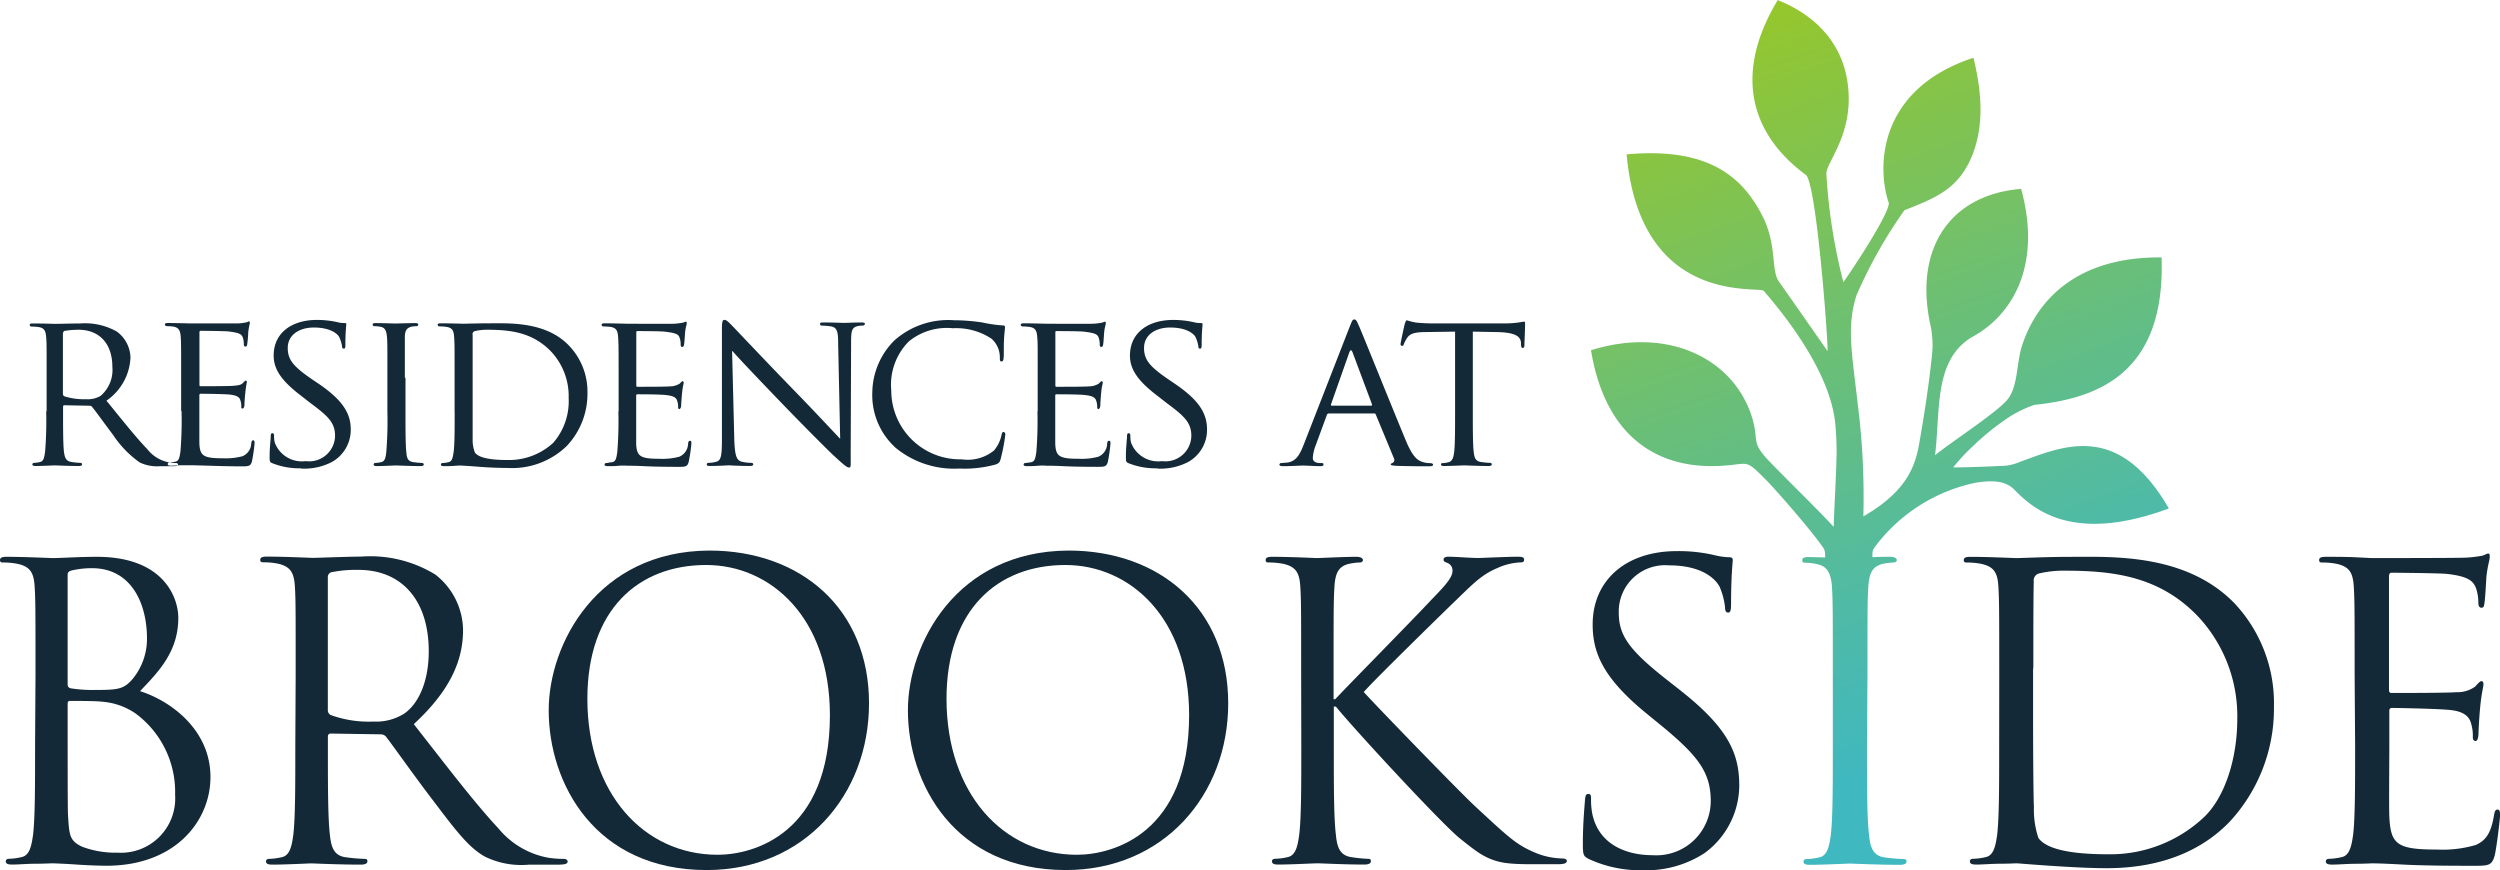
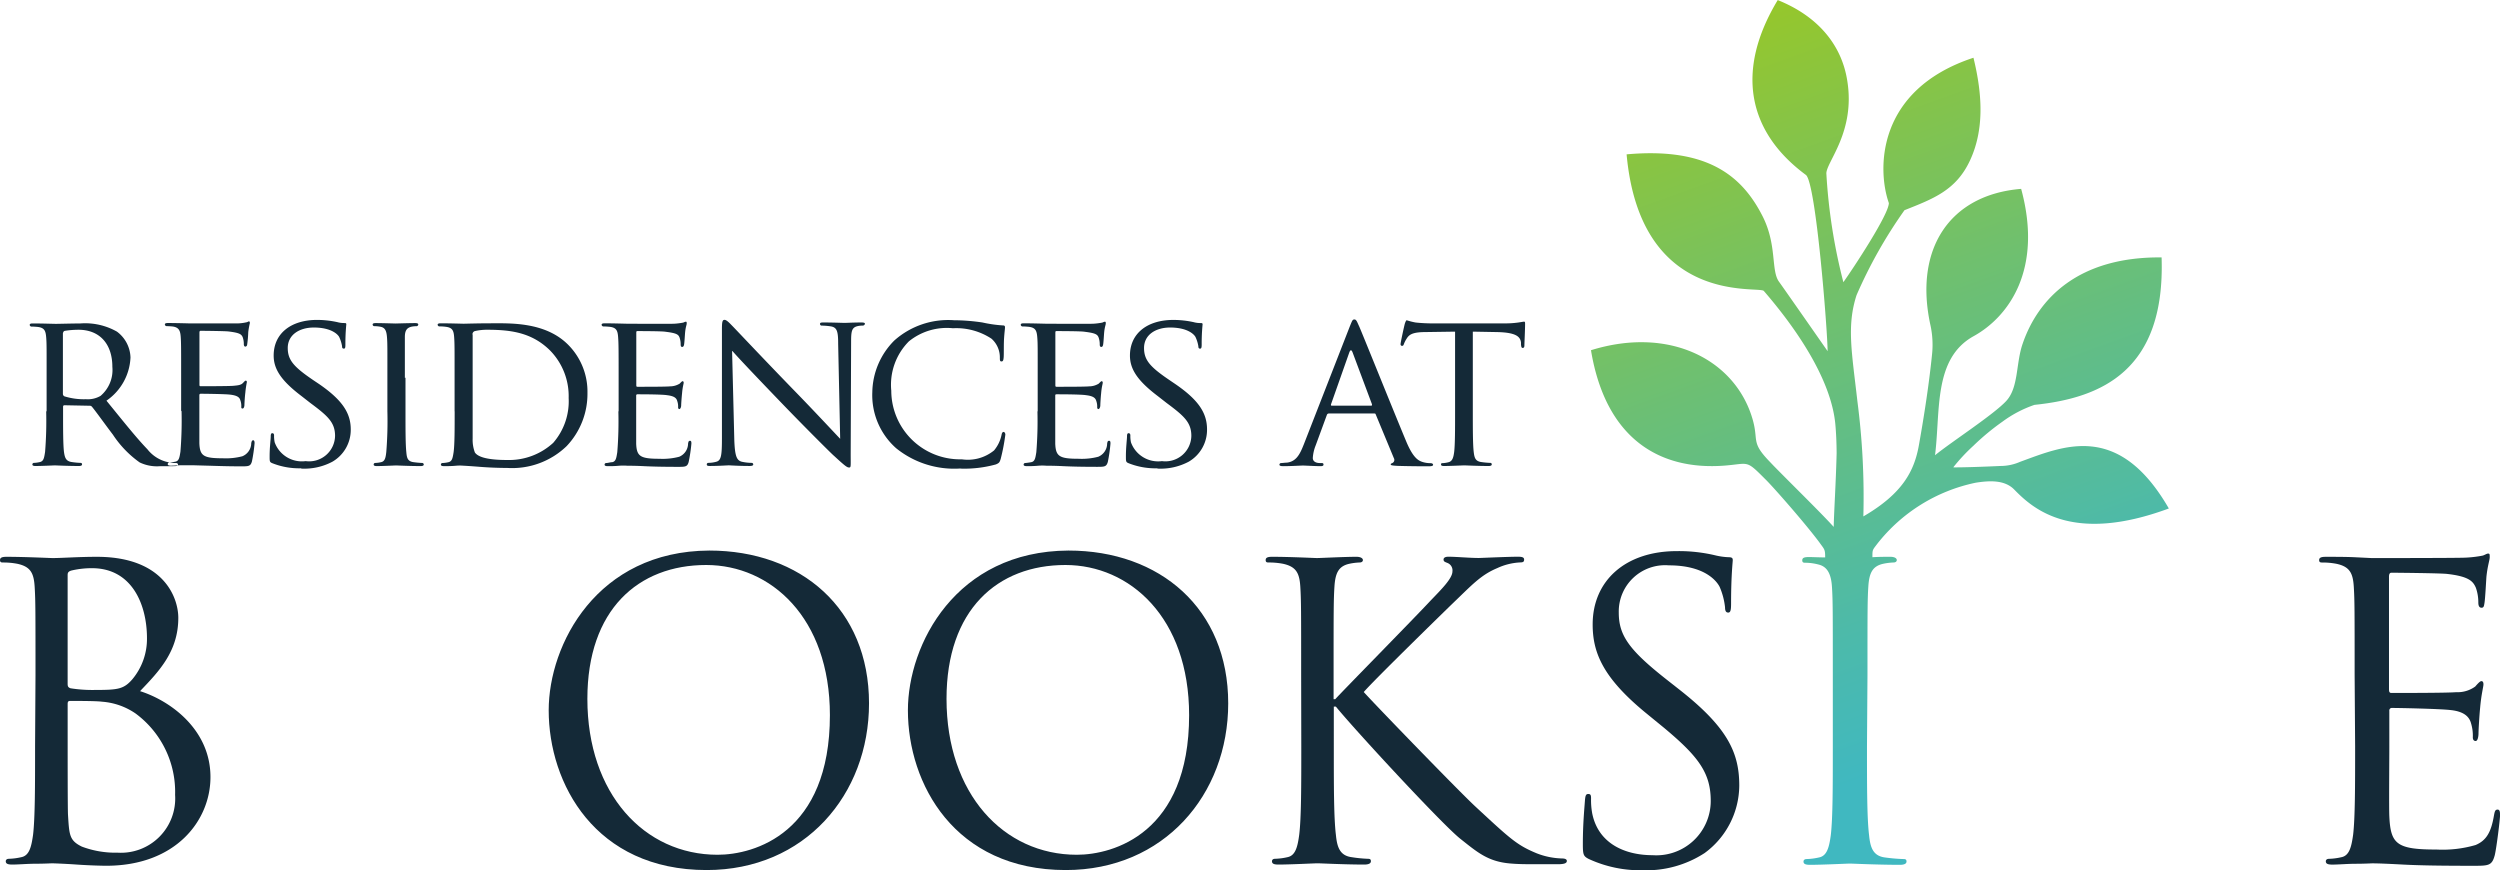
<svg xmlns="http://www.w3.org/2000/svg" width="199" height="69.277" viewBox="0 0 199 69.277">
  <defs>
    <linearGradient id="linear-gradient" x1="0.401" y1="-0.033" x2="0.62" y2="0.867" gradientUnits="objectBoundingBox">
      <stop offset="0" stop-color="#97c729" />
      <stop offset="0.41" stop-color="#70c06d" />
      <stop offset="0.81" stop-color="#4dbaa9" />
      <stop offset="1" stop-color="#40b8c0" />
    </linearGradient>
  </defs>
  <g id="Layer_2" data-name="Layer 2" transform="translate(-0.05 -0.04)">
    <g id="Layer_1" data-name="Layer 1" transform="translate(0.05 0.04)">
      <path id="Path_841" data-name="Path 841" d="M5.64,53.332a30.7,30.7,0,0,1-.088,3.256c-.072.448-.105.73-.409.8a2.344,2.344,0,0,1-.475.066.127.127,0,0,0-.127.127c0,.088.088.122.249.122.481,0,1.526-.05,1.542-.05s1.061.05,1.913.05c.177,0,.249-.05.249-.122a.111.111,0,0,0-.127-.127,6.223,6.223,0,0,1-.691-.066c-.475-.072-.553-.354-.619-.8-.072-.619-.072-1.786-.072-3.24v-.354c0-.088.039-.127.111-.127l1.985.039a.232.232,0,0,1,.21.088c.337.409,1.028,1.382,1.659,2.211a8.318,8.318,0,0,0,2.128,2.211,3.179,3.179,0,0,0,1.659.3h1.023c.287,0,.376-.033.376-.122a.138.138,0,0,0-.144-.127,3.024,3.024,0,0,1-.553-.05A2.844,2.844,0,0,1,13.7,56.373c-.907-.94-1.985-2.305-3.262-3.87a4.4,4.4,0,0,0,1.913-3.439,2.659,2.659,0,0,0-1.078-2.057,5.136,5.136,0,0,0-2.908-.652c-.475,0-1.786.033-1.946.033s-1.106-.033-1.847-.033c-.177,0-.243.033-.243.122a.149.149,0,0,0,.122.127A5.257,5.257,0,0,1,5,46.637c.514.072.6.321.641.835s.033.9.033,3.24v2.659Zm1.343-6.209a.193.193,0,0,1,.127-.177,7.043,7.043,0,0,1,1.106-.088c1.659,0,2.692,1.106,2.692,2.958a2.7,2.7,0,0,1-.94,2.305,2.012,2.012,0,0,1-1.167.265,5.175,5.175,0,0,1-1.719-.232.227.227,0,0,1-.111-.193V47.124Zm9.4,6.22v-2.67c0-2.339,0-2.764-.033-3.24s-.127-.763-.641-.835q-.251-.026-.5-.028a.155.155,0,0,1-.122-.127c0-.088.072-.122.249-.122.708,0,1.714.033,1.8.033h3.721a3.68,3.68,0,0,0,.713-.088c.127-.017.138-.072.21-.072s.072.072.072.144a6.077,6.077,0,0,0-.127.708,9.342,9.342,0,0,1-.088,1,.165.165,0,0,1-.138.155c-.072,0-.127-.066-.127-.193a1.625,1.625,0,0,0-.088-.553c-.105-.249-.265-.354-1.106-.459-.265-.039-2.068-.055-2.25-.055-.066,0-.088.055-.088.16v4.091c0,.105,0,.16.088.16.2,0,2.25,0,2.609-.033s.6-.055.757-.216.177-.193.232-.193.088.033.088.122a7.872,7.872,0,0,0-.122.835c-.039.3-.072.868-.072.973s-.039.287-.144.287-.105-.055-.105-.144a1.316,1.316,0,0,0-.072-.5c-.055-.21-.193-.387-.8-.459-.426-.055-2.09-.072-2.355-.072a.1.1,0,0,0-.111.105v3.826c.039,1.012.321,1.205,1.863,1.205a5.164,5.164,0,0,0,1.559-.16,1.139,1.139,0,0,0,.708-1.045c.039-.177.072-.227.16-.227s.105.122.105.227a12.2,12.2,0,0,1-.21,1.454c-.111.393-.265.393-.868.393-1.172,0-2.073-.039-2.715-.055s-1.061-.033-1.294-.033h-.669c-.337,0-.658.033-.907.033-.16,0-.249-.033-.249-.122a.127.127,0,0,1,.127-.127,4.474,4.474,0,0,0,.475-.066c.3-.055.337-.354.409-.8a30.7,30.7,0,0,0,.088-3.256Zm9.57,4.567a4.766,4.766,0,0,0,2.477-.553,2.93,2.93,0,0,0,1.454-2.565c0-1.294-.658-2.339-2.549-3.632l-.448-.3c-1.537-1.045-2.018-1.592-2.018-2.549,0-1.061.94-1.631,2.073-1.631,1.4,0,1.913.553,2.018.746a2.764,2.764,0,0,1,.232.741c0,.127.033.193.144.193s.122-.105.122-.332a15.867,15.867,0,0,1,.072-1.6c0-.088-.039-.105-.16-.105a1.985,1.985,0,0,1-.553-.072,7.618,7.618,0,0,0-1.614-.177c-2.057,0-3.455,1.061-3.455,2.836,0,1.045.553,1.968,2.211,3.223l.708.553c1.382,1.028,1.968,1.542,1.968,2.621a2.063,2.063,0,0,1-2.339,2.007,2.3,2.3,0,0,1-2.466-1.493,2.394,2.394,0,0,1-.05-.553c0-.122-.055-.177-.144-.177s-.122.088-.122.249c0,.249-.088.851-.088,1.592,0,.409,0,.464.227.553a5.794,5.794,0,0,0,2.272.4Zm8.238-7.226v-3.24c0-.475.122-.746.553-.835a1.857,1.857,0,0,1,.393-.033.155.155,0,0,0,.122-.127c0-.088-.072-.122-.249-.122-.475,0-1.487.033-1.559.033s-1.061-.033-1.576-.033c-.177,0-.249.033-.249.122a.138.138,0,0,0,.166.122,2.952,2.952,0,0,1,.475.05c.337.072.459.3.5.818s.033.9.033,3.24v2.659a30.692,30.692,0,0,1-.088,3.256c-.05.448-.105.73-.4.8a2.4,2.4,0,0,1-.481.066.122.122,0,0,0-.122.127c0,.088.088.122.243.122.481,0,1.454-.05,1.542-.05s1.106.05,1.952.05c.177,0,.249-.05.249-.122a.127.127,0,0,0-.127-.127,6.88,6.88,0,0,1-.708-.066c-.459-.072-.514-.354-.553-.8-.066-.619-.066-1.8-.066-3.256V50.673Zm3.964,2.659c0,1.454,0,2.637-.083,3.256-.072.448-.111.73-.409.8a2.4,2.4,0,0,1-.481.066.122.122,0,0,0-.122.127c0,.088.088.122.249.122.249,0,.619,0,.94-.033a3.621,3.621,0,0,1,.636,0c.039,0,.6.033,1.277.088s1.5.088,2.178.088a6.25,6.25,0,0,0,4.727-1.736,6.043,6.043,0,0,0,1.659-4.235A5.285,5.285,0,0,0,47.2,48.063c-1.841-1.863-4.694-1.719-6.253-1.719-.923,0-1.913.033-2.09.033-.088,0-1.106-.033-1.808-.033-.177,0-.249.033-.249.122a.155.155,0,0,0,.127.127,3.155,3.155,0,0,1,.553.033c.514.072.6.321.636.835s.033.9.033,3.24V53.36Zm1.421-6.081a.265.265,0,0,1,.194-.3,4.378,4.378,0,0,1,.94-.105c1.858,0,3.577.194,5.048,1.659a5.191,5.191,0,0,1,1.471,3.77A5.042,5.042,0,0,1,46,55.859a5.2,5.2,0,0,1-3.649,1.366c-1.841,0-2.394-.321-2.587-.6a2.869,2.869,0,0,1-.177-1.106c0-.287,0-1.659,0-3.278V47.207Zm11.61,6.081A30.7,30.7,0,0,1,51.1,56.6c-.072.448-.105.746-.409.8-.144,0-.337.066-.475.066a.127.127,0,0,0-.127.127c0,.088.088.122.249.122a8.646,8.646,0,0,0,.9-.033,4.181,4.181,0,0,1,.674,0c.232,0,.641,0,1.294.033s1.542.055,2.709.055c.6,0,.763,0,.868-.393a12.383,12.383,0,0,0,.216-1.454c0-.105,0-.227-.105-.227s-.127.05-.16.227a1.144,1.144,0,0,1-.708,1.045,5.18,5.18,0,0,1-1.559.16c-1.542,0-1.824-.193-1.863-1.205V52.1a.094.094,0,0,1,.105-.105c.265,0,1.935,0,2.361.072.6.072.741.249.8.459a1.316,1.316,0,0,1,.072.5c0,.088.033.144.105.144s.138-.16.138-.287.039-.674.072-.973c.039-.5.127-.746.127-.835s-.039-.122-.088-.122-.127.088-.232.194a1.472,1.472,0,0,1-.763.216c-.376.039-2.41.033-2.6.033-.088,0-.088-.055-.088-.16V47.124c0-.105,0-.16.088-.16.177,0,1.985,0,2.25.055.851.105,1.012.21,1.106.459a1.625,1.625,0,0,1,.088.553c0,.127.033.194.122.194s.127-.088.144-.155c.039-.177.072-.851.088-1,.039-.426.127-.6.127-.708s0-.144-.072-.144-.144.055-.216.072a5.546,5.546,0,0,1-.708.088c-.3.017-3.616,0-3.721,0s-1.106-.033-1.808-.033c-.177,0-.249.033-.249.122a.155.155,0,0,0,.127.127,5.257,5.257,0,0,1,.553.033c.514.072.6.321.636.835s.039.9.039,3.24v2.659Zm9.089-4.782c.475.553,2.211,2.372,4.036,4.268,1.659,1.719,3.87,3.931,4.052,4.075.868.8,1.028.918,1.189.918s.127-.088.127-1.106l.033-8.846c0-.9.039-1.205.553-1.31a1.863,1.863,0,0,1,.37-.033.177.177,0,0,0,.177-.144c0-.088-.127-.105-.282-.105-.641,0-1.155.033-1.332.033s-.923-.033-1.659-.033c-.177,0-.3,0-.3.105a.127.127,0,0,0,.127.144,5.408,5.408,0,0,1,.763.066c.475.094.553.426.553,1.4l.16,7.546c-.475-.5-2.14-2.289-3.682-3.87-2.41-2.482-4.672-4.887-4.92-5.136-.16-.16-.426-.464-.6-.464s-.21.16-.21.763v8.658c0,1.36-.055,1.769-.448,1.874a2.388,2.388,0,0,1-.636.088.122.122,0,0,0-.122.127c0,.105.088.122.243.122.713,0,1.366-.05,1.509-.05s.763.05,1.659.05c.177,0,.287-.033.287-.122a.127.127,0,0,0-.127-.127,3.648,3.648,0,0,1-.78-.088c-.42-.105-.553-.475-.6-1.714l-.177-7.1ZM78.413,57.91a9.4,9.4,0,0,0,2.82-.332c.265-.111.3-.16.387-.442a15.646,15.646,0,0,0,.37-1.935c0-.105-.066-.21-.138-.21s-.127.05-.16.21a2.814,2.814,0,0,1-.6,1.261,3.3,3.3,0,0,1-2.571.708,5.473,5.473,0,0,1-5.611-5.457,4.9,4.9,0,0,1,1.4-3.931,4.793,4.793,0,0,1,3.505-1.045,5.1,5.1,0,0,1,3.068.829,1.979,1.979,0,0,1,.669,1.493c0,.216,0,.321.127.321s.155-.088.177-.321,0-1.045.033-1.537.072-.73.072-.851-.039-.16-.194-.16a10.5,10.5,0,0,1-1.6-.232A15.636,15.636,0,0,0,77.9,46.1a6.441,6.441,0,0,0-4.749,1.614A5.938,5.938,0,0,0,71.4,51.823a5.645,5.645,0,0,0,1.9,4.467A7.349,7.349,0,0,0,78.429,57.9Zm6.131-4.567a30.7,30.7,0,0,1-.088,3.256c-.072.448-.105.746-.409.8a4.678,4.678,0,0,1-.475.066.127.127,0,0,0-.127.127c0,.088.088.122.249.122a8.8,8.8,0,0,0,.907-.033,4.09,4.09,0,0,1,.669,0c.232,0,.641,0,1.294.033s1.542.055,2.709.055c.6,0,.763,0,.874-.393a12.2,12.2,0,0,0,.21-1.454c0-.105,0-.227-.105-.227s-.127.05-.16.227a1.144,1.144,0,0,1-.708,1.045,5.18,5.18,0,0,1-1.559.16c-1.542,0-1.824-.193-1.863-1.205V52.1c0-.05,0-.105.111-.105.265,0,1.929,0,2.355.072.6.072.741.249.8.459a1.316,1.316,0,0,1,.072.5c0,.088.033.144.105.144s.144-.16.144-.287.033-.674.066-.973c.039-.5.127-.746.127-.835s-.039-.122-.088-.122-.127.088-.232.194a1.472,1.472,0,0,1-.763.216c-.376.039-2.4.033-2.6.033-.088,0-.088-.055-.088-.16V47.124c0-.105,0-.16.088-.16.177,0,1.985,0,2.25.055.851.105,1.012.21,1.106.459a1.626,1.626,0,0,1,.088.553c0,.127.039.194.127.194s.122-.088.138-.155c.039-.177.072-.851.088-1,.039-.426.127-.6.127-.708s0-.144-.072-.144-.144.055-.216.072a5.546,5.546,0,0,1-.708.088c-.3.017-3.61,0-3.721,0s-1.106-.033-1.808-.033c-.177,0-.243.033-.243.122a.149.149,0,0,0,.122.127,5.257,5.257,0,0,1,.553.033c.514.072.6.321.641.835s.033.9.033,3.24v2.659Zm9.564,4.567a4.782,4.782,0,0,0,2.482-.553,2.93,2.93,0,0,0,1.454-2.565c0-1.294-.658-2.339-2.554-3.632l-.442-.3c-1.542-1.045-2.018-1.592-2.018-2.549,0-1.061.94-1.631,2.073-1.631,1.4,0,1.913.553,2.018.746a2.764,2.764,0,0,1,.232.741c0,.127.033.194.138.194s.127-.105.127-.332a15.867,15.867,0,0,1,.072-1.6c0-.088-.039-.105-.16-.105a1.963,1.963,0,0,1-.553-.072,7.618,7.618,0,0,0-1.614-.177c-2.057,0-3.455,1.061-3.455,2.836,0,1.045.553,1.968,2.211,3.223l.708.553c1.382,1.028,1.968,1.542,1.968,2.621a2.066,2.066,0,0,1-2.339,2.007,2.3,2.3,0,0,1-2.466-1.493,2.394,2.394,0,0,1-.05-.553c0-.122-.055-.177-.144-.177s-.122.088-.122.249c0,.249-.088.851-.088,1.592,0,.409,0,.464.227.553a5.788,5.788,0,0,0,2.267.4Zm11.61-1.858c-.3.763-.6,1.294-1.31,1.382-.127,0-.354.033-.464.033a.138.138,0,0,0-.138.127c0,.088.105.122.3.122.641,0,1.415-.05,1.576-.05s1.028.05,1.4.05c.144,0,.232-.033.232-.122s-.033-.127-.16-.127h-.138c-.265,0-.553-.105-.553-.4a3.224,3.224,0,0,1,.232-1.012l.885-2.41a.166.166,0,0,1,.16-.122h3.6c.088,0,.105,0,.138.088l1.437,3.466a.276.276,0,0,1-.144.4c-.072.039-.105.039-.105.111s.249.088.553.105c1.078.033,2.211.033,2.46.033s.359-.033.359-.122-.111-.127-.2-.127a2.129,2.129,0,0,1-.619-.088c-.337-.105-.763-.3-1.327-1.659-.956-2.283-3.455-8.5-3.737-9.139-.16-.337-.216-.553-.376-.553s-.177.088-.37.553l-3.665,9.4Zm2.25-3.151c-.055,0-.072-.039-.055-.111l1.454-4.124q.133-.348.265,0l1.542,4.124c0,.072,0,.111-.055.111ZM119.2,47.007v6.325c0,1.454,0,2.637.072,3.256.055.448.122.73.6.8a6.45,6.45,0,0,0,.713.066.111.111,0,0,1,.122.127c0,.072-.072.122-.249.122-.851,0-1.841-.05-1.929-.05s-1.15.05-1.609.05c-.177,0-.249-.033-.249-.122s.033-.105.122-.105a2.25,2.25,0,0,0,.464-.072c.315-.072.4-.37.459-.818.072-.619.072-1.8.072-3.256V47.007l-2.25.033c-.973,0-1.349.127-1.576.481a2.316,2.316,0,0,0-.249.475c-.039.127-.088.144-.16.144a.122.122,0,0,1-.105-.127c0-.155.3-1.5.337-1.625s.105-.287.155-.287a5.3,5.3,0,0,0,.691.177c.448.055,1.045.072,1.227.072h5.877a7.248,7.248,0,0,0,1.106-.072c.232-.033.376-.066.448-.066s.072.088.072.177c0,.459-.055,1.537-.055,1.714s-.072.2-.144.2-.105-.055-.127-.265v-.16c-.05-.464-.387-.8-1.874-.835Z" transform="translate(-1.964 -20.609)" fill="#142937" fill-rule="evenodd" />
      <path id="Path_842" data-name="Path 842" d="M336.824,95.1c0,3.113,0,5.672-.16,7.032-.133.94-.293,1.659-.94,1.78a4.894,4.894,0,0,1-.973.127c-.193,0-.26.1-.26.2,0,.193.16.26.52.26.487,0,1.227-.066,1.88-.066s1.227-.033,1.294-.033c.487,0,1.261.033,2.527.1s3.046.094,5.473.094c1.266,0,1.526,0,1.753-.84.16-.68.42-2.886.42-3.146s0-.487-.193-.487-.227.133-.293.487c-.227,1.332-.614,1.979-1.46,2.333a9.359,9.359,0,0,1-3.107.359c-3.173,0-3.66-.426-3.759-2.659-.033-.68,0-4.423,0-5.529V92.257a.2.2,0,0,1,.227-.227c.553,0,3.759.066,4.633.166,1.266.127,1.554.68,1.659,1.106a3.36,3.36,0,0,1,.127,1.067c0,.16.066.293.227.293s.227-.359.227-.614.066-1.426.133-2.073c.094-1.073.26-1.625.26-1.819s-.066-.26-.166-.26-.26.166-.486.426a2.391,2.391,0,0,1-1.52.453c-.78.066-4.732.061-5.153.061-.16,0-.194-.094-.194-.321V81.587c0-.227.066-.321.194-.321.359,0,3.87.033,4.423.094,1.753.2,2.073.586,2.3,1.106a3.51,3.51,0,0,1,.194,1.167c0,.254.066.42.26.42s.194-.193.227-.359c.066-.387.133-1.813.16-2.134.1-.907.26-1.3.26-1.526s0-.293-.127-.293-.293.133-.453.166a9.331,9.331,0,0,1-1.393.16c-.746.033-7.187.033-7.419.033l-1.327-.066C336.1,80,335.226,80,334.48,80c-.359,0-.52.066-.52.26s.127.193.26.193a5.9,5.9,0,0,1,1.106.1c1.073.227,1.327.746,1.393,1.847s.066,1.941.066,7Z" transform="translate(-149.356 -35.677)" fill="#142937" fill-rule="evenodd" />
-       <path id="Path_843" data-name="Path 843" d="M288.33,89.085c0-2.493,0-5.8.033-6.9a.581.581,0,0,1,.393-.647,8.431,8.431,0,0,1,2.1-.227c3.87,0,7.552.453,10.6,3.66a11.61,11.61,0,0,1,3.107,8.16c0,2.985-.907,6.081-2.587,7.74a10.875,10.875,0,0,1-7.712,3.013c-3.826,0-5.086-.68-5.529-1.294a7.113,7.113,0,0,1-.359-2.466c-.033-.614-.066-3.594-.066-7.027V89.085Zm-2.72,6.22c0,3.113,0,5.672-.16,7.032-.133.94-.293,1.659-.94,1.78a4.893,4.893,0,0,1-.973.127c-.194,0-.26.1-.26.2,0,.193.166.26.52.26.487,0,1.233-.066,1.88-.066s1.233-.033,1.294-.033c.166,0,1.266.1,2.692.194s3.107.193,4.5.193c5.529,0,8.425-2.267,9.819-3.726a13.235,13.235,0,0,0,3.5-9.133,11.61,11.61,0,0,0-3.146-8.232c-3.87-3.981-9.78-3.693-12.992-3.693-1.94,0-3.981.1-4.373.1-.16,0-2.211-.1-3.66-.1-.354,0-.52.066-.52.26s.133.193.26.193a5.86,5.86,0,0,1,1.106.1c1.073.227,1.332.746,1.393,1.847s.066,1.941.066,7Z" transform="translate(-126.476 -35.884)" fill="#142937" fill-rule="evenodd" />
      <path id="Path_844" data-name="Path 844" d="M251.12,53.761c0-5.059,0-5.965.066-7,.066-1.106.326-1.659,1.2-1.847a4.715,4.715,0,0,1,.813-.1c.127,0,.254-.061.254-.193s-.16-.26-.514-.26-.907,0-1.426.033c0-.608,0-.553.365-1.039a13.426,13.426,0,0,1,7.867-4.893c1.034-.16,2.283-.254,3.063.553,1.482,1.515,4.6,4.351,12.3,1.5-4.008-6.938-8.381-4.976-11.848-3.71a3.87,3.87,0,0,1-1.548.326c-1.3.061-3.03.122-3.765.111a14.6,14.6,0,0,1,1.609-1.725,19.221,19.221,0,0,1,2.316-1.918,9.365,9.365,0,0,1,2.543-1.332c5.379-.553,10.421-2.764,10.117-11.737-6.634-.066-9.83,3.284-11.057,6.861-.553,1.581-.31,3.483-1.31,4.567s-4.379,3.267-5.667,4.318c.442-3.516-.149-7.7,3.079-9.481,2.764-1.531,5.529-5.28,3.776-11.721-5.75.47-8.547,4.849-7.215,10.875a7.31,7.31,0,0,1,.122,2.3c-.243,2.388-.625,4.86-1.045,7.22-.37,2.084-1.316,3.87-4.423,5.678a58.9,58.9,0,0,0-.475-9.177c-.437-3.87-.862-5.982-.066-8.437a37.371,37.371,0,0,1,3.815-6.761c2.294-.912,4.113-1.581,5.219-3.969s1.017-5.13.271-8.166c-7.8,2.571-7.651,8.978-6.734,11.566,0,.9-2.8,5.142-3.621,6.3a44.739,44.739,0,0,1-1.354-8.658c0-.923,2.339-3.317,1.659-7.414-.442-2.764-2.267-5.075-5.529-6.385-3.372,5.589-2.427,10.471,2.245,13.921.807.641,1.725,12.533,1.725,14.026,0,0-3.511-5.037-3.87-5.529-.652-.9-.144-2.908-1.3-5.2-1.587-3.129-4.285-5.529-10.83-4.937,1.106,12.163,10.548,10.438,10.924,10.875,2.543,2.941,5.341,6.983,5.689,10.582.066.713.1,1.515.105,2.339h0c-.061,2.422-.21,4.683-.232,5.86-1-1.106-3.146-3.2-4.76-4.843h0l-.459-.481c-1.377-1.465-.741-1.554-1.249-3.284-1.377-4.683-6.579-7.408-12.854-5.457,1.178,7.11,5.529,9.587,10.659,9.183,1.941-.155,1.659-.481,3.19,1.056.581.553,3.256,3.6,4.345,5.075.393.553.448.52.448,1.178-.475,0-.945-.028-1.31-.028s-.514.066-.514.26.127.193.26.193a4.119,4.119,0,0,1,1,.133c.713.16,1.039.713,1.106,1.813s.066,1.941.066,7v5.7c0,3.113,0,5.672-.16,7.032-.127.94-.293,1.659-.94,1.78a4.892,4.892,0,0,1-.973.127c-.194,0-.26.1-.26.2,0,.194.166.26.52.26.973,0,3.013-.1,3.173-.1s2.211.1,3.986.1c.359,0,.52-.1.52-.26s-.066-.2-.26-.2a13.623,13.623,0,0,1-1.46-.127c-.973-.127-1.167-.84-1.26-1.78-.166-1.36-.166-3.92-.166-7.032Z" transform="translate(-102.469 -0.04)" fill-rule="evenodd" fill="url(#linear-gradient)" />
      <path id="Path_845" data-name="Path 845" d="M232.743,104.793a8.525,8.525,0,0,0,4.893-1.366,6.712,6.712,0,0,0,2.764-5.374c0-2.593-.907-4.605-4.732-7.613l-.907-.713c-3.113-2.433-3.953-3.6-3.953-5.446a3.686,3.686,0,0,1,3.986-3.759c2.98,0,3.87,1.36,4.047,1.719a5.569,5.569,0,0,1,.426,1.62c0,.26.061.42.254.42s.227-.227.227-.746c0-2.211.133-3.273.133-3.433s-.066-.227-.326-.227a5.452,5.452,0,0,1-1.106-.16,12.561,12.561,0,0,0-3.013-.326c-4.113,0-6.706,2.366-6.706,5.833,0,2.211.78,4.213,4.213,7.032l1.46,1.194c2.764,2.305,3.726,3.6,3.726,5.833a4.329,4.329,0,0,1-4.633,4.312c-2.173,0-4.312-.907-4.8-3.317a5.9,5.9,0,0,1-.094-1.2c0-.26-.033-.354-.227-.354s-.227.16-.26.514c-.033.52-.166,1.819-.166,3.439,0,.874.033,1,.487,1.227a9.791,9.791,0,0,0,4.307.89Z" transform="translate(-101.954 -35.52)" fill="#142937" fill-rule="evenodd" />
      <path id="Path_846" data-name="Path 846" d="M185.116,95.308c0,3.113,0,5.672-.166,7.032-.127.94-.293,1.659-.94,1.78a4.893,4.893,0,0,1-.973.127c-.193,0-.254.1-.254.2,0,.193.16.26.514.26.973,0,2.853-.1,3.113-.1s2.14.1,3.726.1c.354,0,.52-.1.52-.26s-.066-.2-.26-.2a10.7,10.7,0,0,1-1.266-.127c-.973-.127-1.167-.84-1.26-1.78-.166-1.36-.166-3.92-.166-7.032V92.135h.166c1.554,1.907,8.42,9.327,9.88,10.5,1.393,1.106,2.211,1.813,3.92,1.979.713.066,1.327.066,2.211.066h1.659c.553,0,.713-.1.713-.26s-.193-.2-.42-.2a5.871,5.871,0,0,1-2.007-.42c-1.559-.647-2.106-1.167-4.832-3.693-1.327-1.227-8.066-8.193-8.906-9.133.68-.813,6.319-6.319,7.126-7.1,1.46-1.393,2.173-2.211,3.5-2.764a4.86,4.86,0,0,1,1.813-.453c.26,0,.326-.061.326-.227s-.133-.227-.486-.227c-.813,0-2.947.1-3.113.1-.774,0-1.78-.1-2.427-.1-.227,0-.387.066-.387.227s.127.193.287.26a.636.636,0,0,1,.42.68c0,.553-.84,1.393-1.747,2.333-1.167,1.266-7.032,7.226-7.58,7.839h-.133V89.609c0-5.059,0-5.965.066-7,.066-1.106.326-1.659,1.2-1.847a4.665,4.665,0,0,1,.807-.1c.133,0,.26-.061.26-.193s-.16-.26-.52-.26c-.967,0-2.847.1-3.14.1-.194,0-2.106-.1-3.566-.1-.354,0-.514.066-.514.26s.127.193.26.193a5.944,5.944,0,0,1,1.106.1c1.067.227,1.327.746,1.393,1.847s.066,1.941.066,7Z" transform="translate(-81.533 -35.888)" fill="#142937" fill-rule="evenodd" />
      <path id="Path_847" data-name="Path 847" d="M133.844,91.113c0-7.093,4.052-10.654,9.465-10.654,5.114,0,9.846,4.174,9.846,11.953,0,9.4-6.026,11.112-8.94,11.112C138.383,103.525,133.844,98.665,133.844,91.113Zm-3.074.912c0,5.827,3.693,12.716,12.566,12.716,7.812,0,12.931-6,12.931-13.269,0-7.552-5.446-12.163-12.716-12.163C134.59,79.354,130.77,86.774,130.77,92.026Z" transform="translate(-58.501 -35.485)" fill="#142937" fill-rule="evenodd" />
      <path id="Path_848" data-name="Path 848" d="M82.129,91.113c0-7.093,4.047-10.654,9.459-10.654,5.119,0,9.846,4.174,9.846,11.953,0,9.4-6.021,11.112-8.94,11.112C86.663,103.525,82.129,98.665,82.129,91.113Zm-3.079.912c0,5.827,3.693,12.716,12.572,12.716,7.806,0,12.926-6,12.926-13.269,0-7.552-5.44-12.163-12.716-12.163C82.892,79.354,79.05,86.774,79.05,92.026Z" transform="translate(-35.374 -35.485)" fill="#142937" fill-rule="evenodd" />
-       <path id="Path_849" data-name="Path 849" d="M42.9,81.816a.393.393,0,0,1,.26-.387,9.681,9.681,0,0,1,2.173-.193c3.466,0,5.6,2.427,5.6,6.479,0,2.46-.84,4.213-1.974,4.976a4.2,4.2,0,0,1-2.433.619,8.9,8.9,0,0,1-3.4-.52A.426.426,0,0,1,42.9,92.4ZM40.312,95.3c0,3.113,0,5.672-.16,7.032-.127.94-.293,1.659-.94,1.78a4.894,4.894,0,0,1-.973.127c-.193,0-.26.1-.26.2,0,.193.166.26.52.26.973,0,3.013-.1,3.046-.1.16,0,2.211.1,3.986.1.354,0,.52-.1.52-.26s-.066-.2-.26-.2a13.621,13.621,0,0,1-1.46-.127c-.973-.127-1.167-.84-1.266-1.78-.16-1.36-.16-3.92-.16-7.032v-.78c0-.16.066-.254.227-.254l3.986.061a.553.553,0,0,1,.42.194c.647.846,2.173,3.013,3.533,4.8,1.847,2.427,2.98,4.014,4.373,4.76a6.6,6.6,0,0,0,3.466.619h2.3c.586,0,.78-.066.78-.26,0-.1-.133-.2-.293-.2a8.088,8.088,0,0,1-1.266-.094,6.707,6.707,0,0,1-3.953-2.333C54.6,99.8,52.4,96.915,49.744,93.515c2.914-2.692,3.92-5.086,3.92-7.486a5.672,5.672,0,0,0-2.211-4.423,9.925,9.925,0,0,0-5.927-1.426c-1.006,0-3.466.1-3.826.1-.16,0-2.211-.1-3.66-.1-.354,0-.52.066-.52.26s.133.193.26.193a5.96,5.96,0,0,1,1.106.1c1.067.227,1.327.746,1.393,1.847s.061,1.941.061,7Z" transform="translate(-16.805 -35.874)" fill="#142937" fill-rule="evenodd" />
      <path id="Path_850" data-name="Path 850" d="M5.435,91.908c0-.166.061-.227.193-.227.487,0,2.106,0,2.527.061a5.407,5.407,0,0,1,2.687.94,7.759,7.759,0,0,1,3.146,6.479,4.32,4.32,0,0,1-4.572,4.6,7.607,7.607,0,0,1-2.847-.481c-1.006-.487-1.006-.94-1.106-2.527-.028-.487-.028-4.506-.028-7V91.908Zm0-10.272c0-.193.094-.293.387-.354a7.088,7.088,0,0,1,1.554-.166c3.173,0,4.373,2.886,4.373,5.573a5.009,5.009,0,0,1-1.167,3.273c-.68.78-1.133.846-2.947.846a11.122,11.122,0,0,1-1.974-.133c-.166-.066-.227-.127-.227-.354V81.636ZM2.842,95.308c0,3.113,0,5.672-.16,7.032-.133.94-.293,1.659-.94,1.78a4.894,4.894,0,0,1-.973.127c-.193,0-.26.1-.26.2,0,.193.16.26.52.26.487,0,1.227-.066,1.88-.066s1.227-.033,1.294-.033,1.034.033,1.974.1,1.979.094,2.333.094c5.529,0,8.293-3.594,8.293-7.06,0-3.793-3.207-6.081-5.606-6.839,1.52-1.587,3.046-3.173,3.046-5.833,0-1.62-1.167-4.86-6.479-4.86-1.493,0-2.764.1-3.533.1-.16,0-2.211-.1-3.66-.1-.359,0-.52.066-.52.26s.127.193.26.193a5.9,5.9,0,0,1,1.106.1c1.073.227,1.327.746,1.393,1.847s.066,1.941.066,7Z" transform="translate(-0.05 -35.888)" fill="#142937" fill-rule="evenodd" />
    </g>
  </g>
</svg>